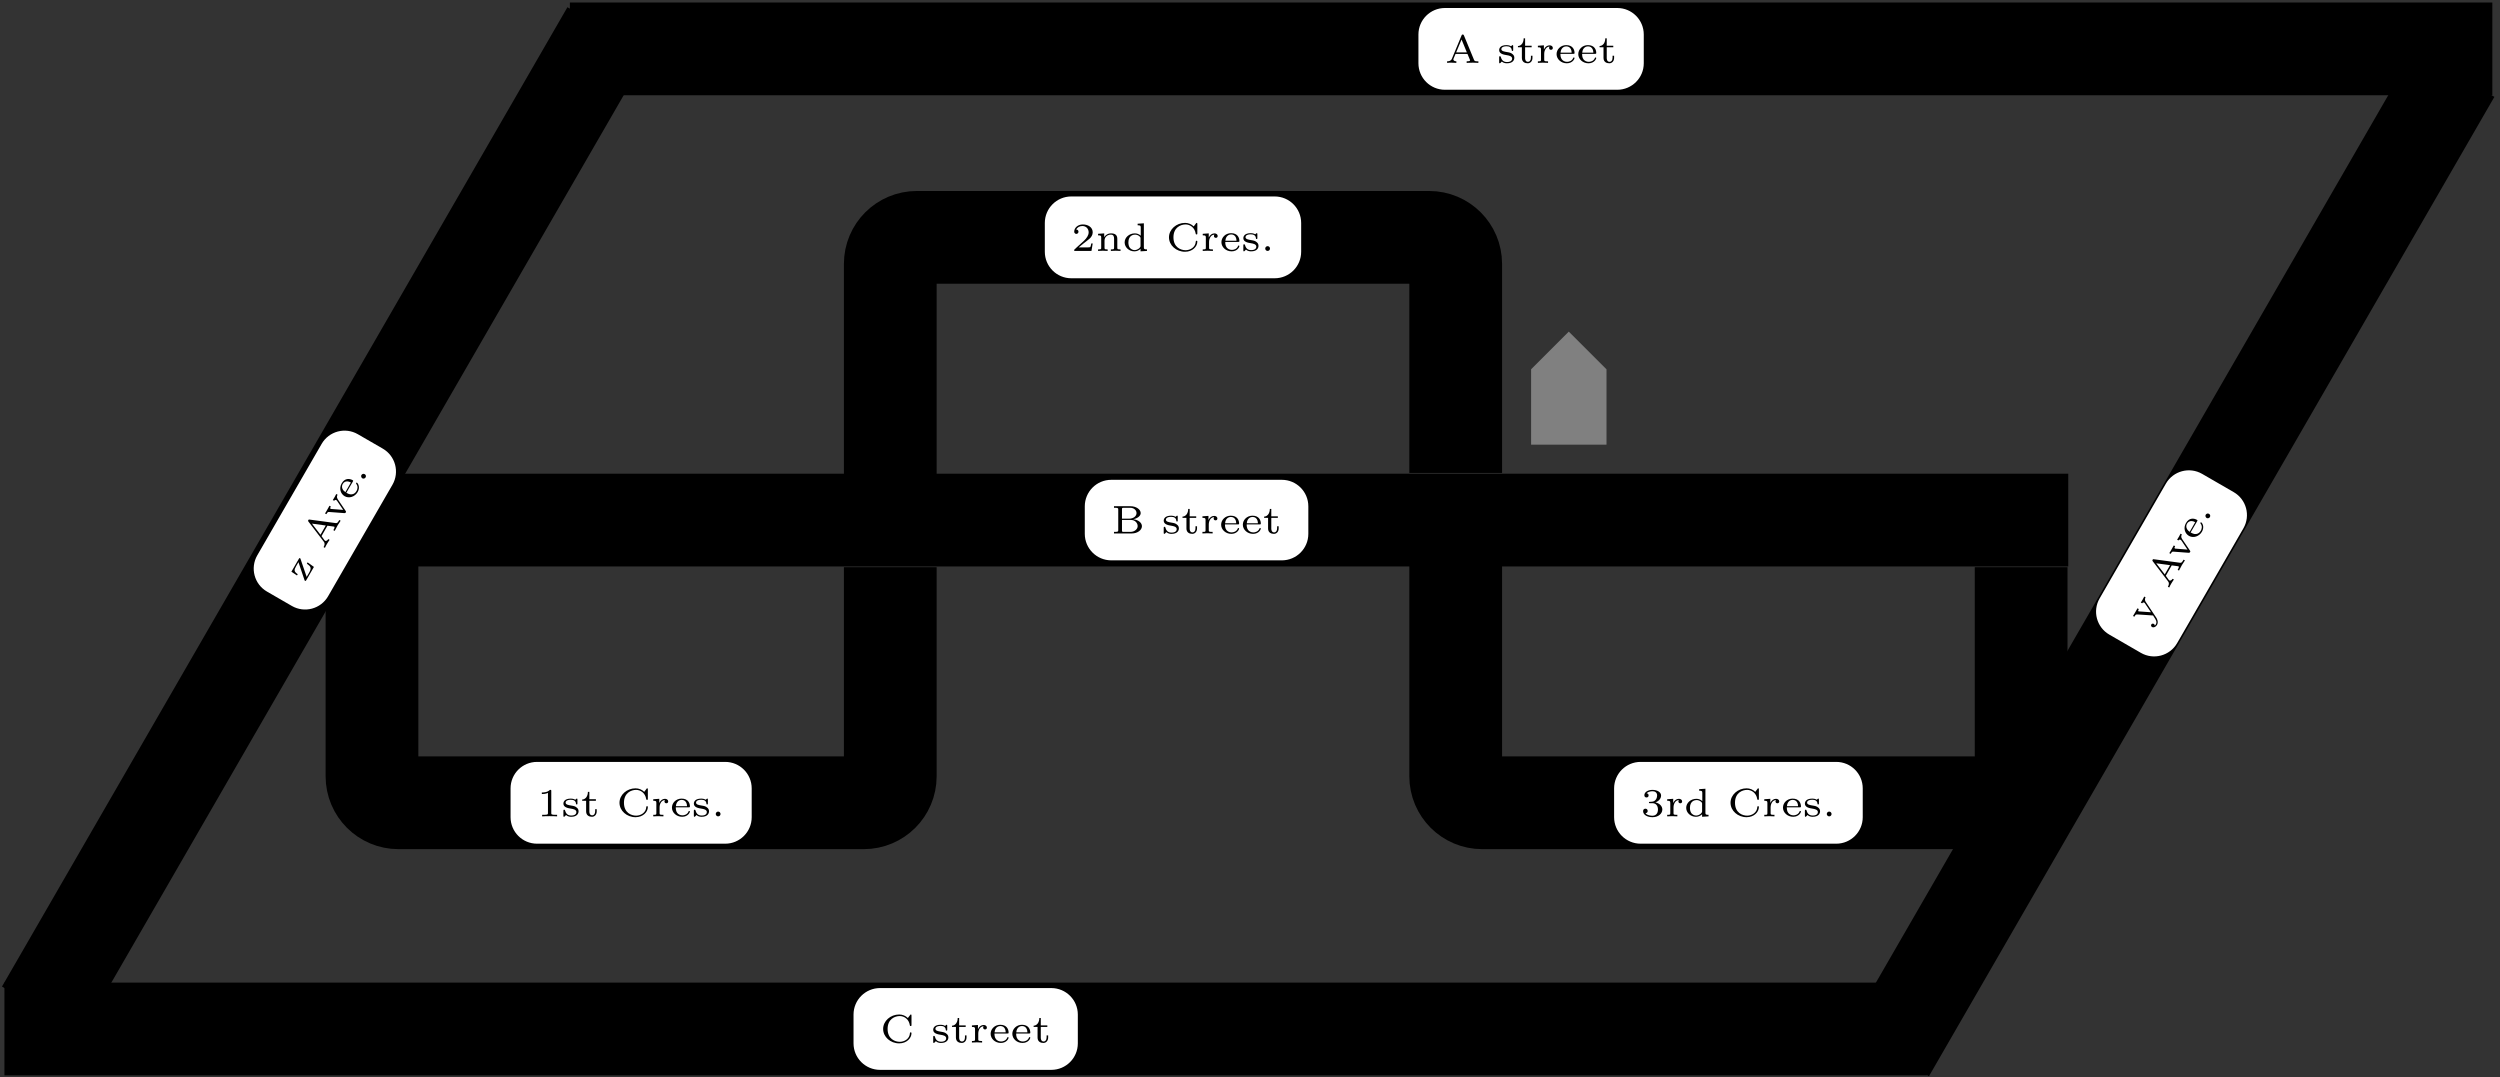
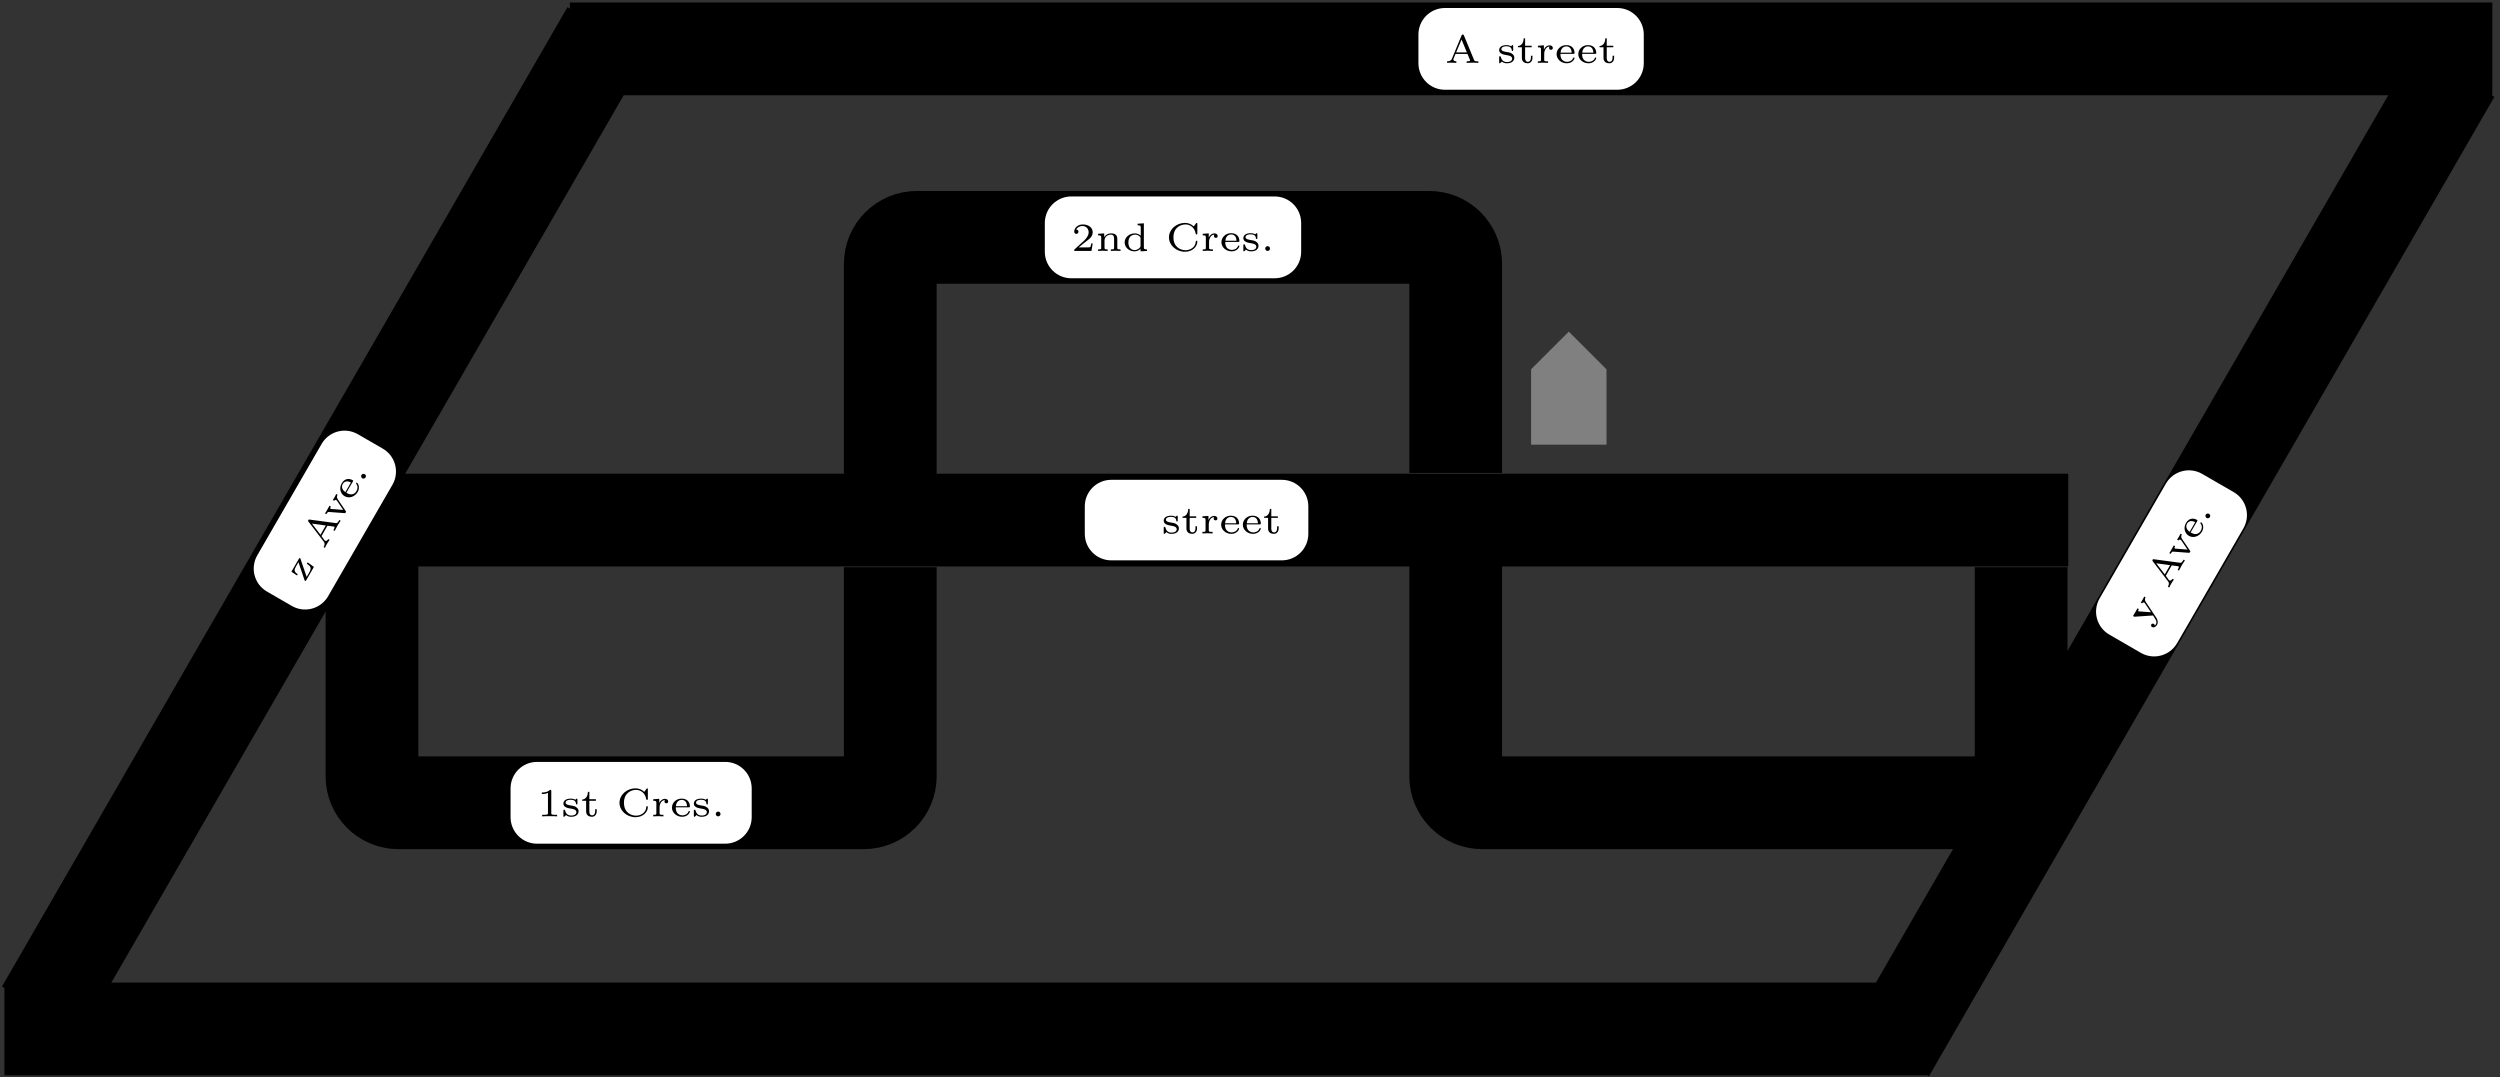
<svg xmlns="http://www.w3.org/2000/svg" xmlns:xlink="http://www.w3.org/1999/xlink" width="376pt" height="162pt" viewBox="0 0 376 162" version="1.1">
  <rect x="0" y="0" width="376" height="162" fill="#333333" stroke="none" />
  <defs>
    <g>
      <symbol overflow="visible" id="glyph0-0">
        <path style="stroke:none;" d="" />
      </symbol>
      <symbol overflow="visible" id="glyph0-1">
-         <path style="stroke:none;" d="M 4.609 -1.094 C 4.609 -1.562 4.141 -2.031 3.297 -2.141 C 3.906 -2.25 4.422 -2.609 4.422 -3.062 C 4.422 -3.609 3.75 -4.094 2.891 -4.094 L 0.406 -4.094 L 0.406 -3.859 L 0.562 -3.859 C 1.047 -3.859 1.047 -3.781 1.047 -3.578 L 1.047 -0.5 C 1.047 -0.312 1.047 -0.234 0.562 -0.234 L 0.406 -0.234 L 0.406 0 L 3.078 0 C 3.953 0 4.609 -0.516 4.609 -1.094 Z M 3.797 -3.062 C 3.797 -2.609 3.344 -2.219 2.656 -2.219 L 1.609 -2.219 L 1.609 -3.625 C 1.609 -3.812 1.609 -3.859 1.891 -3.859 L 2.844 -3.859 C 3.438 -3.859 3.797 -3.469 3.797 -3.062 Z M 3.969 -1.109 C 3.969 -0.672 3.531 -0.234 2.859 -0.234 L 1.891 -0.234 C 1.609 -0.234 1.609 -0.281 1.609 -0.469 L 1.609 -2.031 L 2.953 -2.031 C 3.609 -2.031 3.969 -1.531 3.969 -1.109 Z M 3.969 -1.109 " />
-       </symbol>
+         </symbol>
      <symbol overflow="visible" id="glyph0-2">
        <path style="stroke:none;" d="M 2.594 -0.766 C 2.594 -1.016 2.484 -1.188 2.344 -1.297 C 2.094 -1.531 1.859 -1.562 1.5 -1.625 C 1.047 -1.703 0.641 -1.766 0.641 -2.078 C 0.641 -2.25 0.812 -2.5 1.438 -2.5 C 1.844 -2.5 2.172 -2.344 2.203 -1.922 C 2.203 -1.844 2.219 -1.797 2.312 -1.797 C 2.422 -1.797 2.422 -1.844 2.422 -1.953 L 2.422 -2.5 C 2.422 -2.609 2.422 -2.672 2.328 -2.672 C 2.297 -2.672 2.281 -2.672 2.203 -2.594 C 2.188 -2.578 2.172 -2.578 2.094 -2.5 C 1.859 -2.656 1.562 -2.672 1.438 -2.672 C 0.5 -2.672 0.312 -2.203 0.312 -1.922 C 0.312 -1.344 1.016 -1.234 1.484 -1.156 C 1.75 -1.109 2.266 -1.031 2.266 -0.641 C 2.266 -0.406 2.094 -0.125 1.484 -0.125 C 0.906 -0.125 0.672 -0.469 0.547 -0.922 C 0.531 -0.969 0.516 -1 0.438 -1 C 0.312 -1 0.312 -0.953 0.312 -0.828 L 0.312 -0.109 C 0.312 0 0.312 0.062 0.406 0.062 C 0.453 0.062 0.453 0.047 0.562 -0.047 L 0.703 -0.203 C 1 0.062 1.359 0.062 1.484 0.062 C 2.359 0.062 2.594 -0.422 2.594 -0.766 Z M 2.594 -0.766 " />
      </symbol>
      <symbol overflow="visible" id="glyph0-3">
        <path style="stroke:none;" d="M 2.406 -0.75 L 2.406 -1.078 L 2.172 -1.078 L 2.172 -0.766 C 2.172 -0.344 1.953 -0.156 1.734 -0.156 C 1.297 -0.156 1.297 -0.641 1.297 -0.75 L 1.297 -2.344 L 2.281 -2.344 L 2.281 -2.578 L 1.297 -2.578 L 1.297 -3.688 L 1.078 -3.688 C 1.078 -3.141 0.812 -2.562 0.219 -2.531 L 0.219 -2.344 L 0.812 -2.344 L 0.812 -0.75 C 0.812 -0.125 1.281 0.062 1.688 0.062 C 2.094 0.062 2.406 -0.266 2.406 -0.75 Z M 2.406 -0.75 " />
      </symbol>
      <symbol overflow="visible" id="glyph0-4">
        <path style="stroke:none;" d="M 2.594 -2.25 C 2.594 -2.484 2.375 -2.641 2.109 -2.641 C 1.75 -2.641 1.438 -2.422 1.25 -2.016 L 1.25 -2.641 L 0.344 -2.578 L 0.344 -2.344 C 0.766 -2.344 0.812 -2.297 0.812 -2 L 0.812 -0.484 C 0.812 -0.234 0.766 -0.234 0.344 -0.234 L 0.344 0 C 0.5 -0.016 0.938 -0.031 1.078 -0.031 C 1.375 -0.031 1.797 0 1.875 0 L 1.875 -0.234 L 1.75 -0.234 C 1.297 -0.234 1.297 -0.297 1.297 -0.5 L 1.297 -1.344 C 1.297 -1.891 1.578 -2.438 2.109 -2.453 C 2.062 -2.391 2.031 -2.328 2.031 -2.25 C 2.031 -2.078 2.156 -1.969 2.312 -1.969 C 2.484 -1.969 2.594 -2.078 2.594 -2.25 Z M 2.594 -2.25 " />
      </symbol>
      <symbol overflow="visible" id="glyph0-5">
        <path style="stroke:none;" d="M 2.984 -0.719 C 2.984 -0.75 2.969 -0.812 2.875 -0.812 C 2.797 -0.812 2.781 -0.781 2.766 -0.703 C 2.578 -0.266 2.125 -0.156 1.859 -0.156 C 1.531 -0.156 1.25 -0.297 1.078 -0.516 C 0.859 -0.797 0.859 -1.188 0.859 -1.359 L 2.812 -1.359 C 2.938 -1.359 2.984 -1.359 2.984 -1.5 C 2.984 -1.953 2.734 -2.672 1.734 -2.672 C 0.891 -2.672 0.281 -2.031 0.281 -1.312 C 0.281 -0.562 0.969 0.062 1.812 0.062 C 2.688 0.062 2.984 -0.594 2.984 -0.719 Z M 2.547 -1.531 L 0.875 -1.531 C 0.938 -2.328 1.484 -2.484 1.734 -2.484 C 2.5 -2.484 2.547 -1.703 2.547 -1.531 Z M 2.547 -1.531 " />
      </symbol>
      <symbol overflow="visible" id="glyph0-6">
        <path style="stroke:none;" d="M 3.016 0 L 3.016 -0.234 L 2.766 -0.234 C 2.141 -0.234 2.141 -0.312 2.141 -0.516 L 2.141 -3.797 C 2.141 -3.984 2.125 -3.984 1.938 -3.984 C 1.547 -3.594 0.938 -3.594 0.719 -3.594 L 0.719 -3.359 C 0.875 -3.359 1.281 -3.359 1.641 -3.531 L 1.641 -0.516 C 1.641 -0.312 1.641 -0.234 1.016 -0.234 L 0.766 -0.234 L 0.766 0 C 1.094 -0.031 1.562 -0.031 1.891 -0.031 C 2.219 -0.031 2.688 -0.031 3.016 0 Z M 3.016 0 " />
      </symbol>
      <symbol overflow="visible" id="glyph0-7">
        <path style="stroke:none;" d="M 4.734 -1.406 C 4.734 -1.469 4.719 -1.531 4.609 -1.531 C 4.516 -1.531 4.516 -1.484 4.5 -1.422 C 4.453 -0.516 3.625 -0.109 2.969 -0.109 C 2.25 -0.109 1.141 -0.531 1.141 -2.047 C 1.141 -3.531 2.219 -3.984 2.969 -3.984 C 3.641 -3.984 4.344 -3.516 4.484 -2.609 C 4.5 -2.531 4.5 -2.484 4.609 -2.484 C 4.734 -2.484 4.734 -2.531 4.734 -2.656 L 4.734 -4.047 C 4.734 -4.141 4.734 -4.219 4.625 -4.219 C 4.578 -4.219 4.562 -4.188 4.531 -4.141 L 4.188 -3.688 C 3.844 -4.031 3.375 -4.219 2.891 -4.219 C 1.562 -4.219 0.469 -3.234 0.469 -2.047 C 0.469 -0.844 1.562 0.125 2.891 0.125 C 3.984 0.125 4.734 -0.641 4.734 -1.406 Z M 4.734 -1.406 " />
      </symbol>
      <symbol overflow="visible" id="glyph0-8">
        <path style="stroke:none;" d="M 1.406 -0.359 C 1.406 -0.562 1.25 -0.719 1.047 -0.719 C 0.859 -0.719 0.688 -0.562 0.688 -0.359 C 0.688 -0.156 0.859 0 1.047 0 C 1.25 0 1.406 -0.156 1.406 -0.359 Z M 1.406 -0.359 " />
      </symbol>
      <symbol overflow="visible" id="glyph0-9">
        <path style="stroke:none;" d="M 3.219 -1.125 L 3 -1.125 C 2.984 -1.031 2.922 -0.641 2.844 -0.578 C 2.797 -0.531 2.312 -0.531 2.219 -0.531 L 1.109 -0.531 L 1.875 -1.156 C 2.078 -1.328 2.609 -1.703 2.797 -1.891 C 2.969 -2.062 3.219 -2.375 3.219 -2.797 C 3.219 -3.547 2.547 -3.984 1.734 -3.984 C 0.969 -3.984 0.438 -3.469 0.438 -2.906 C 0.438 -2.609 0.688 -2.562 0.75 -2.562 C 0.906 -2.562 1.078 -2.672 1.078 -2.891 C 1.078 -3.016 1 -3.219 0.734 -3.219 C 0.875 -3.516 1.234 -3.75 1.656 -3.75 C 2.281 -3.75 2.609 -3.281 2.609 -2.797 C 2.609 -2.375 2.328 -1.938 1.922 -1.547 L 0.5 -0.25 C 0.438 -0.188 0.438 -0.188 0.438 0 L 3.031 0 Z M 3.219 -1.125 " />
      </symbol>
      <symbol overflow="visible" id="glyph0-10">
        <path style="stroke:none;" d="M 3.75 0 L 3.75 -0.234 C 3.328 -0.234 3.266 -0.234 3.266 -0.484 L 3.266 -1.812 C 3.266 -2.391 2.938 -2.641 2.328 -2.641 C 1.812 -2.641 1.484 -2.359 1.297 -2.078 L 1.297 -2.641 L 0.375 -2.578 L 0.375 -2.344 C 0.797 -2.344 0.844 -2.297 0.844 -2 L 0.844 -0.484 C 0.844 -0.234 0.797 -0.234 0.375 -0.234 L 0.375 0 C 0.422 0 0.828 -0.031 1.094 -0.031 C 1.359 -0.031 1.766 0 1.812 0 L 1.812 -0.234 C 1.406 -0.234 1.344 -0.234 1.344 -0.484 L 1.344 -1.547 C 1.344 -2.203 1.906 -2.453 2.281 -2.453 C 2.688 -2.453 2.781 -2.203 2.781 -1.828 L 2.781 -0.484 C 2.781 -0.234 2.719 -0.234 2.297 -0.234 L 2.297 0 C 2.344 0 2.75 -0.031 3.016 -0.031 C 3.297 -0.031 3.688 0 3.75 0 Z M 3.75 0 " />
      </symbol>
      <symbol overflow="visible" id="glyph0-11">
        <path style="stroke:none;" d="M 3.688 0 L 3.688 -0.234 C 3.266 -0.234 3.219 -0.281 3.219 -0.562 L 3.219 -4.156 L 2.281 -4.094 L 2.281 -3.859 C 2.688 -3.859 2.75 -3.812 2.75 -3.516 L 2.75 -2.297 C 2.484 -2.531 2.188 -2.641 1.859 -2.641 C 1.031 -2.641 0.328 -2.047 0.328 -1.281 C 0.328 -0.547 0.984 0.062 1.797 0.062 C 2.156 0.062 2.469 -0.078 2.719 -0.312 L 2.719 0.062 Z M 2.719 -0.766 C 2.719 -0.656 2.719 -0.641 2.625 -0.516 C 2.328 -0.156 1.938 -0.125 1.828 -0.125 C 1.578 -0.125 1.328 -0.234 1.125 -0.453 C 0.938 -0.688 0.891 -1.016 0.891 -1.281 C 0.891 -2.375 1.688 -2.453 1.906 -2.453 C 2.109 -2.453 2.406 -2.375 2.641 -2.125 C 2.719 -2.016 2.719 -2 2.719 -1.891 Z M 2.719 -0.766 " />
      </symbol>
      <symbol overflow="visible" id="glyph0-12">
-         <path style="stroke:none;" d="M 3.266 -1.031 C 3.266 -1.469 2.938 -1.938 2.219 -2.109 C 2.703 -2.266 3.078 -2.656 3.078 -3.141 C 3.078 -3.625 2.516 -3.984 1.797 -3.984 C 1.094 -3.984 0.562 -3.656 0.562 -3.172 C 0.562 -2.906 0.766 -2.844 0.891 -2.844 C 1.047 -2.844 1.203 -2.938 1.203 -3.156 C 1.203 -3.344 1.078 -3.453 0.906 -3.469 C 1.188 -3.781 1.734 -3.781 1.797 -3.781 C 2.094 -3.781 2.484 -3.641 2.484 -3.141 C 2.484 -2.812 2.297 -2.234 1.688 -2.203 C 1.578 -2.203 1.422 -2.188 1.375 -2.188 C 1.312 -2.172 1.25 -2.172 1.25 -2.078 C 1.25 -1.984 1.312 -1.984 1.406 -1.984 L 1.766 -1.984 C 2.266 -1.984 2.609 -1.641 2.609 -1.031 C 2.609 -0.375 2.219 -0.094 1.781 -0.094 C 1.609 -0.094 1 -0.125 0.734 -0.469 C 0.969 -0.5 1.062 -0.656 1.062 -0.812 C 1.062 -1.016 0.922 -1.156 0.719 -1.156 C 0.562 -1.156 0.375 -1.047 0.375 -0.797 C 0.375 -0.203 1.031 0.125 1.797 0.125 C 2.688 0.125 3.266 -0.438 3.266 -1.031 Z M 3.266 -1.031 " />
-       </symbol>
+         </symbol>
      <symbol overflow="visible" id="glyph0-13">
        <path style="stroke:none;" d="M 5.031 0 L 5.031 -0.234 L 4.906 -0.234 C 4.484 -0.234 4.453 -0.297 4.375 -0.453 L 2.859 -4.125 C 2.812 -4.25 2.766 -4.266 2.688 -4.266 C 2.562 -4.266 2.531 -4.219 2.5 -4.125 L 1.047 -0.625 C 0.922 -0.312 0.641 -0.234 0.328 -0.234 L 0.328 0 C 0.531 -0.031 0.75 -0.031 0.969 -0.031 C 1.203 -0.031 1.609 0 1.719 0 L 1.719 -0.234 C 1.406 -0.234 1.266 -0.391 1.266 -0.516 C 1.266 -0.547 1.281 -0.562 1.297 -0.641 L 1.594 -1.344 L 3.391 -1.344 L 3.75 -0.484 C 3.766 -0.453 3.781 -0.422 3.781 -0.391 C 3.781 -0.234 3.438 -0.234 3.266 -0.234 L 3.266 0 L 4.203 -0.031 Z M 3.297 -1.578 L 1.688 -1.578 L 2.5 -3.516 Z M 3.297 -1.578 " />
      </symbol>
      <symbol overflow="visible" id="glyph1-0">
        <path style="stroke:none;" d="" />
      </symbol>
      <symbol overflow="visible" id="glyph1-1">
        <path style="stroke:none;" d="M 0.422 -3.078 L 0.312 -2.875 C 0.875 -2.484 1.062 -2.25 0.672 -1.562 L 0.281 -0.891 L -0.641 -3.594 C -0.656 -3.672 -0.672 -3.672 -0.719 -3.703 C -0.812 -3.75 -0.844 -3.703 -0.891 -3.609 L -2.016 -1.672 L -1.172 -1.109 L -1.062 -1.297 C -1.625 -1.672 -1.641 -1.922 -1.312 -2.484 L -0.953 -3.109 L -0.047 -0.422 C -0.016 -0.328 -0.016 -0.328 0.031 -0.312 C 0.141 -0.25 0.172 -0.297 0.219 -0.391 L 1.375 -2.391 Z M 0.422 -3.078 " />
      </symbol>
      <symbol overflow="visible" id="glyph1-2">
        <path style="stroke:none;" d="M 2.516 -4.359 L 2.312 -4.469 L 2.25 -4.359 C 2.031 -4 1.969 -4 1.797 -4 L -2.156 -4.531 C -2.281 -4.562 -2.312 -4.516 -2.344 -4.453 C -2.406 -4.344 -2.391 -4.297 -2.328 -4.234 L -0.031 -1.219 C 0.188 -0.953 0.109 -0.672 -0.047 -0.391 L 0.156 -0.281 C 0.234 -0.469 0.344 -0.672 0.453 -0.859 C 0.562 -1.062 0.797 -1.391 0.859 -1.484 L 0.656 -1.594 C 0.5 -1.328 0.281 -1.281 0.172 -1.344 C 0.156 -1.359 0.156 -1.391 0.078 -1.438 L -0.359 -2.047 L 0.531 -3.609 L 1.453 -3.484 C 1.484 -3.484 1.531 -3.484 1.547 -3.469 C 1.688 -3.391 1.516 -3.094 1.422 -2.938 L 1.625 -2.828 L 2.062 -3.656 Z M 0.281 -3.641 L -0.516 -2.25 L -1.797 -3.922 Z M 0.281 -3.641 " />
      </symbol>
      <symbol overflow="visible" id="glyph1-3">
        <path style="stroke:none;" d="M -0.234 -4.297 L -0.438 -4.406 C -0.438 -4.406 -0.562 -4.156 -0.656 -3.984 C -0.75 -3.828 -0.938 -3.531 -0.953 -3.5 L -0.75 -3.391 C -0.609 -3.594 -0.453 -3.5 -0.438 -3.5 C -0.359 -3.453 -0.328 -3.391 -0.297 -3.359 L 0.609 -2.016 L -1.172 -2.156 C -1.219 -2.156 -1.25 -2.156 -1.297 -2.188 C -1.406 -2.25 -1.297 -2.438 -1.25 -2.531 L -1.453 -2.641 L -1.797 -2.031 C -1.859 -1.922 -2.031 -1.609 -2.125 -1.484 L -1.922 -1.375 C -1.734 -1.688 -1.688 -1.719 -1.5 -1.703 L 0.797 -1.531 C 0.938 -1.547 0.969 -1.562 1 -1.641 C 1.062 -1.734 1.031 -1.797 0.984 -1.859 L -0.203 -3.609 C -0.391 -3.891 -0.344 -4.109 -0.234 -4.297 Z M -0.234 -4.297 " />
      </symbol>
      <symbol overflow="visible" id="glyph1-4">
        <path style="stroke:none;" d="M 0.859 -2.938 C 0.828 -2.953 0.781 -2.984 0.734 -2.891 C 0.688 -2.828 0.719 -2.797 0.766 -2.734 C 1.047 -2.359 0.922 -1.922 0.781 -1.688 C 0.625 -1.406 0.375 -1.219 0.078 -1.188 C -0.266 -1.141 -0.609 -1.344 -0.75 -1.422 L 0.234 -3.109 C 0.297 -3.219 0.312 -3.25 0.188 -3.328 C -0.203 -3.547 -0.953 -3.703 -1.453 -2.828 C -1.875 -2.094 -1.625 -1.266 -1 -0.906 C -0.344 -0.531 0.531 -0.812 0.953 -1.531 C 1.391 -2.297 0.969 -2.875 0.859 -2.938 Z M -0.062 -2.969 L -0.891 -1.516 C -1.547 -1.969 -1.422 -2.516 -1.297 -2.734 C -0.906 -3.406 -0.203 -3.047 -0.062 -2.969 Z M -0.062 -2.969 " />
      </symbol>
      <symbol overflow="visible" id="glyph1-5">
        <path style="stroke:none;" d="M 0.391 -1.391 C 0.219 -1.5 0 -1.438 -0.109 -1.266 C -0.203 -1.109 -0.141 -0.875 0.031 -0.766 C 0.203 -0.672 0.422 -0.75 0.516 -0.906 C 0.625 -1.078 0.562 -1.297 0.391 -1.391 Z M 0.391 -1.391 " />
      </symbol>
      <symbol overflow="visible" id="glyph1-6">
-         <path style="stroke:none;" d="M -0.234 -4.297 L -0.438 -4.406 C -0.453 -4.359 -0.562 -4.156 -0.656 -3.984 C -0.734 -3.859 -0.922 -3.562 -0.953 -3.5 L -0.75 -3.391 C -0.625 -3.562 -0.5 -3.531 -0.438 -3.5 C -0.359 -3.453 -0.344 -3.406 -0.312 -3.359 L 0.578 -2.047 L -1.188 -2.172 C -1.219 -2.172 -1.25 -2.156 -1.297 -2.188 C -1.406 -2.25 -1.297 -2.438 -1.25 -2.531 L -1.453 -2.641 C -1.5 -2.531 -1.719 -2.156 -1.797 -2.031 C -1.844 -1.938 -2.031 -1.625 -2.125 -1.484 L -1.922 -1.375 C -1.734 -1.703 -1.688 -1.719 -1.469 -1.719 L 0.891 -1.562 L 1.078 -1.266 C 1.281 -0.969 1.531 -0.594 1.312 -0.234 C 1.312 -0.219 1.25 -0.109 1.141 -0.047 C 1.141 -0.109 1.125 -0.234 1 -0.297 C 0.859 -0.375 0.703 -0.344 0.625 -0.203 C 0.562 -0.078 0.578 0.078 0.734 0.172 C 0.984 0.312 1.312 0.156 1.484 -0.141 C 1.75 -0.594 1.469 -1.109 1.344 -1.281 L -0.203 -3.594 C -0.422 -3.922 -0.297 -4.188 -0.234 -4.297 Z M -0.234 -4.297 " />
+         <path style="stroke:none;" d="M -0.234 -4.297 L -0.438 -4.406 C -0.453 -4.359 -0.562 -4.156 -0.656 -3.984 C -0.734 -3.859 -0.922 -3.562 -0.953 -3.5 L -0.75 -3.391 C -0.625 -3.562 -0.5 -3.531 -0.438 -3.5 C -0.359 -3.453 -0.344 -3.406 -0.312 -3.359 L 0.578 -2.047 L -1.188 -2.172 C -1.219 -2.172 -1.25 -2.156 -1.297 -2.188 C -1.406 -2.25 -1.297 -2.438 -1.25 -2.531 L -1.453 -2.641 C -1.5 -2.531 -1.719 -2.156 -1.797 -2.031 C -1.844 -1.938 -2.031 -1.625 -2.125 -1.484 L -1.922 -1.375 L 0.891 -1.562 L 1.078 -1.266 C 1.281 -0.969 1.531 -0.594 1.312 -0.234 C 1.312 -0.219 1.25 -0.109 1.141 -0.047 C 1.141 -0.109 1.125 -0.234 1 -0.297 C 0.859 -0.375 0.703 -0.344 0.625 -0.203 C 0.562 -0.078 0.578 0.078 0.734 0.172 C 0.984 0.312 1.312 0.156 1.484 -0.141 C 1.75 -0.594 1.469 -1.109 1.344 -1.281 L -0.203 -3.594 C -0.422 -3.922 -0.297 -4.188 -0.234 -4.297 Z M -0.234 -4.297 " />
      </symbol>
    </g>
  </defs>
  <g id="surface1">
    <path style="fill:none;stroke-width:13.948;stroke-linecap:butt;stroke-linejoin:miter;stroke:rgb(0%,0%,0%);stroke-opacity:1;stroke-miterlimit:10;" d="M 0.001 0.001 L 262.208 0.001 " transform="matrix(1,0,0,-1,48.858,78.22)" />
    <path style=" stroke:none;fill-rule:nonzero;fill:rgb(100%,100%,100%);fill-opacity:1;" d="M 192.785 72.164 L 167.137 72.164 C 164.938 72.164 163.152 73.949 163.152 76.148 L 163.152 80.289 C 163.152 82.492 164.938 84.277 167.137 84.277 L 192.785 84.277 C 194.988 84.277 196.773 82.492 196.773 80.289 L 196.773 76.148 C 196.773 73.949 194.988 72.164 192.785 72.164 Z M 192.785 72.164 " />
    <g style="fill:rgb(0%,0%,0%);fill-opacity:1;">
      <use xlink:href="#glyph0-1" x="167.137" y="80.231" />
    </g>
    <g style="fill:rgb(0%,0%,0%);fill-opacity:1;">
      <use xlink:href="#glyph0-2" x="174.711" y="80.231" />
      <use xlink:href="#glyph0-3" x="177.628" y="80.231" />
      <use xlink:href="#glyph0-4" x="180.503" y="80.231" />
      <use xlink:href="#glyph0-5" x="183.378" y="80.231" />
      <use xlink:href="#glyph0-5" x="186.642" y="80.231" />
      <use xlink:href="#glyph0-3" x="189.906" y="80.231" />
    </g>
    <path style="fill:none;stroke-width:13.948;stroke-linecap:butt;stroke-linejoin:miter;stroke:rgb(0%,0%,0%);stroke-opacity:1;stroke-miterlimit:10;" d="M 7.087 0.001 L 7.087 -38.534 C 7.087 -40.737 8.872 -42.518 11.072 -42.518 L 81.056 -42.518 C 83.255 -42.518 85.04 -40.737 85.04 -38.534 L 85.04 -7.089 " transform="matrix(1,0,0,-1,48.858,78.22)" />
    <path style=" stroke:none;fill-rule:nonzero;fill:rgb(100%,100%,100%);fill-opacity:1;" d="M 109.07 114.59 L 80.773 114.59 C 78.57 114.59 76.789 116.371 76.789 118.574 L 76.789 122.906 C 76.789 125.109 78.57 126.891 80.773 126.891 L 109.07 126.891 C 111.27 126.891 113.055 125.109 113.055 122.906 L 113.055 118.574 C 113.055 116.371 111.27 114.59 109.07 114.59 Z M 109.07 114.59 " />
    <g style="fill:rgb(0%,0%,0%);fill-opacity:1;">
      <use xlink:href="#glyph0-6" x="80.772" y="122.782" />
      <use xlink:href="#glyph0-2" x="84.424" y="122.782" />
      <use xlink:href="#glyph0-3" x="87.341" y="122.782" />
    </g>
    <g style="fill:rgb(0%,0%,0%);fill-opacity:1;">
      <use xlink:href="#glyph0-7" x="92.703" y="122.782" />
      <use xlink:href="#glyph0-4" x="97.904" y="122.782" />
      <use xlink:href="#glyph0-5" x="100.779" y="122.782" />
      <use xlink:href="#glyph0-2" x="104.043" y="122.782" />
      <use xlink:href="#glyph0-8" x="106.96" y="122.782" />
    </g>
    <path style="fill:none;stroke-width:13.948;stroke-linecap:butt;stroke-linejoin:miter;stroke:rgb(0%,0%,0%);stroke-opacity:1;stroke-miterlimit:10;" d="M 85.04 0.001 L 85.04 38.536 C 85.04 40.736 86.826 42.521 89.025 42.521 L 166.095 42.521 C 168.298 42.521 170.079 40.736 170.079 38.536 L 170.079 7.087 " transform="matrix(1,0,0,-1,48.858,78.22)" />
    <path style=" stroke:none;fill-rule:nonzero;fill:rgb(100%,100%,100%);fill-opacity:1;" d="M 191.711 29.547 L 161.125 29.547 C 158.926 29.547 157.141 31.332 157.141 33.535 L 157.141 37.867 C 157.141 40.066 158.926 41.852 161.125 41.852 L 191.711 41.852 C 193.914 41.852 195.695 40.066 195.695 37.867 L 195.695 33.535 C 195.695 31.332 193.914 29.547 191.711 29.547 Z M 191.711 29.547 " />
    <g style="fill:rgb(0%,0%,0%);fill-opacity:1;">
      <use xlink:href="#glyph0-9" x="161.125" y="37.741" />
      <use xlink:href="#glyph0-10" x="164.777" y="37.741" />
      <use xlink:href="#glyph0-11" x="168.818" y="37.741" />
    </g>
    <g style="fill:rgb(0%,0%,0%);fill-opacity:1;">
      <use xlink:href="#glyph0-7" x="175.346" y="37.741" />
      <use xlink:href="#glyph0-4" x="180.546" y="37.741" />
      <use xlink:href="#glyph0-5" x="183.421" y="37.741" />
      <use xlink:href="#glyph0-2" x="186.685" y="37.741" />
      <use xlink:href="#glyph0-8" x="189.602" y="37.741" />
    </g>
    <path style="fill:none;stroke-width:13.948;stroke-linecap:butt;stroke-linejoin:miter;stroke:rgb(0%,0%,0%);stroke-opacity:1;stroke-miterlimit:10;" d="M 170.079 0.001 L 170.079 -38.534 C 170.079 -40.737 171.865 -42.518 174.068 -42.518 L 251.138 -42.518 C 253.337 -42.518 255.122 -40.737 255.122 -38.534 L 255.122 -7.089 " transform="matrix(1,0,0,-1,48.858,78.22)" />
-     <path style=" stroke:none;fill-rule:nonzero;fill:rgb(100%,100%,100%);fill-opacity:1;" d="M 276.168 114.59 L 246.75 114.59 C 244.547 114.59 242.762 116.371 242.762 118.574 L 242.762 122.906 C 242.762 125.109 244.547 126.891 246.75 126.891 L 276.168 126.891 C 278.371 126.891 280.156 125.109 280.156 122.906 L 280.156 118.574 C 280.156 116.371 278.371 114.59 276.168 114.59 Z M 276.168 114.59 " />
    <g style="fill:rgb(0%,0%,0%);fill-opacity:1;">
      <use xlink:href="#glyph0-12" x="246.748" y="122.782" />
      <use xlink:href="#glyph0-4" x="250.4" y="122.782" />
      <use xlink:href="#glyph0-11" x="253.276" y="122.782" />
    </g>
    <g style="fill:rgb(0%,0%,0%);fill-opacity:1;">
      <use xlink:href="#glyph0-7" x="259.803" y="122.782" />
      <use xlink:href="#glyph0-4" x="265.004" y="122.782" />
      <use xlink:href="#glyph0-5" x="267.879" y="122.782" />
      <use xlink:href="#glyph0-2" x="271.143" y="122.782" />
      <use xlink:href="#glyph0-8" x="274.06" y="122.782" />
    </g>
    <path style="fill:none;stroke-width:13.948;stroke-linecap:butt;stroke-linejoin:miter;stroke:rgb(0%,0%,0%);stroke-opacity:1;stroke-miterlimit:10;" d="M -42.522 -73.647 L 42.521 73.646 " transform="matrix(1,0,0,-1,48.858,78.22)" />
    <path style=" stroke:none;fill-rule:nonzero;fill:rgb(100%,100%,100%);fill-opacity:1;" d="M 48.375 66.762 L 38.691 83.527 C 37.594 85.434 38.246 87.871 40.152 88.973 L 43.898 91.137 C 45.805 92.238 48.242 91.582 49.344 89.68 L 59.023 72.91 C 60.125 71.004 59.469 68.566 57.562 67.469 L 53.816 65.305 C 51.91 64.203 49.473 64.855 48.375 66.762 Z M 48.375 66.762 " />
    <g style="fill:rgb(0%,0%,0%);fill-opacity:1;">
      <use xlink:href="#glyph1-1" x="45.84" y="87.656" />
    </g>
    <g style="fill:rgb(0%,0%,0%);fill-opacity:1;">
      <use xlink:href="#glyph1-2" x="48.715" y="82.676" />
    </g>
    <g style="fill:rgb(0%,0%,0%);fill-opacity:1;">
      <use xlink:href="#glyph1-3" x="51.007" y="78.705" />
    </g>
    <g style="fill:rgb(0%,0%,0%);fill-opacity:1;">
      <use xlink:href="#glyph1-4" x="52.836" y="75.537" />
      <use xlink:href="#glyph1-5" x="54.468" y="72.71" />
    </g>
    <path style="fill:none;stroke-width:13.948;stroke-linecap:butt;stroke-linejoin:miter;stroke:rgb(0%,0%,0%);stroke-opacity:1;stroke-miterlimit:10;" d="M 235.216 -80.159 L 320.259 67.138 " transform="matrix(1,0,0,-1,48.858,78.22)" />
    <path style=" stroke:none;fill-rule:nonzero;fill:rgb(100%,100%,100%);fill-opacity:1;" d="M 325.754 72.73 L 315.781 90.004 C 314.68 91.91 315.336 94.348 317.242 95.445 L 321.992 98.191 C 323.898 99.293 326.336 98.637 327.438 96.73 L 337.41 79.457 C 338.508 77.551 337.855 75.113 335.949 74.016 L 331.199 71.27 C 329.293 70.172 326.855 70.824 325.754 72.73 Z M 325.754 72.73 " />
    <g style="fill:rgb(0%,0%,0%);fill-opacity:1;">
      <use xlink:href="#glyph1-6" x="322.929" y="94.13" />
    </g>
    <g style="fill:rgb(0%,0%,0%);fill-opacity:1;">
      <use xlink:href="#glyph1-2" x="326.097" y="88.642" />
    </g>
    <g style="fill:rgb(0%,0%,0%);fill-opacity:1;">
      <use xlink:href="#glyph1-3" x="328.389" y="84.672" />
    </g>
    <g style="fill:rgb(0%,0%,0%);fill-opacity:1;">
      <use xlink:href="#glyph1-4" x="330.218" y="81.504" />
      <use xlink:href="#glyph1-5" x="331.85" y="78.677" />
    </g>
    <path style="fill:none;stroke-width:13.948;stroke-linecap:butt;stroke-linejoin:miter;stroke:rgb(0%,0%,0%);stroke-opacity:1;stroke-miterlimit:10;" d="M 36.849 70.868 L 325.99 70.868 " transform="matrix(1,0,0,-1,48.858,78.22)" />
    <path style=" stroke:none;fill-rule:nonzero;fill:rgb(100%,100%,100%);fill-opacity:1;" d="M 243.238 1.203 L 217.32 1.203 C 215.117 1.203 213.332 2.988 213.332 5.191 L 213.332 9.516 C 213.332 11.719 215.117 13.5 217.32 13.5 L 243.238 13.5 C 245.438 13.5 247.223 11.719 247.223 9.516 L 247.223 5.191 C 247.223 2.988 245.438 1.203 243.238 1.203 Z M 243.238 1.203 " />
    <g style="fill:rgb(0%,0%,0%);fill-opacity:1;">
      <use xlink:href="#glyph0-13" x="217.318" y="9.457" />
    </g>
    <g style="fill:rgb(0%,0%,0%);fill-opacity:1;">
      <use xlink:href="#glyph0-2" x="225.161" y="9.457" />
      <use xlink:href="#glyph0-3" x="228.078" y="9.457" />
      <use xlink:href="#glyph0-4" x="230.953" y="9.457" />
      <use xlink:href="#glyph0-5" x="233.828" y="9.457" />
      <use xlink:href="#glyph0-5" x="237.092" y="9.457" />
      <use xlink:href="#glyph0-3" x="240.356" y="9.457" />
    </g>
    <path style="fill:none;stroke-width:13.948;stroke-linecap:butt;stroke-linejoin:miter;stroke:rgb(0%,0%,0%);stroke-opacity:1;stroke-miterlimit:10;" d="M -48.19 -76.538 L 240.947 -76.538 " transform="matrix(1,0,0,-1,48.858,78.22)" />
-     <path style=" stroke:none;fill-rule:nonzero;fill:rgb(100%,100%,100%);fill-opacity:1;" d="M 158.117 148.605 L 132.355 148.605 C 130.156 148.605 128.371 150.391 128.371 152.59 L 128.371 156.922 C 128.371 159.125 130.156 160.906 132.355 160.906 L 158.117 160.906 C 160.32 160.906 162.105 159.125 162.105 156.922 L 162.105 152.59 C 162.105 150.391 160.32 148.605 158.117 148.605 Z M 158.117 148.605 " />
    <g style="fill:rgb(0%,0%,0%);fill-opacity:1;">
      <use xlink:href="#glyph0-7" x="132.355" y="156.798" />
    </g>
    <g style="fill:rgb(0%,0%,0%);fill-opacity:1;">
      <use xlink:href="#glyph0-2" x="140.042" y="156.798" />
      <use xlink:href="#glyph0-3" x="142.959" y="156.798" />
      <use xlink:href="#glyph0-4" x="145.834" y="156.798" />
      <use xlink:href="#glyph0-5" x="148.71" y="156.798" />
      <use xlink:href="#glyph0-5" x="151.973" y="156.798" />
      <use xlink:href="#glyph0-3" x="155.237" y="156.798" />
    </g>
    <path style=" stroke:none;fill-rule:nonzero;fill:rgb(50%,50%,50%);fill-opacity:1;" d="M 230.277 66.883 L 241.617 66.883 L 241.617 55.543 L 235.945 49.875 L 230.277 55.543 L 230.277 66.883 " />
  </g>
</svg>